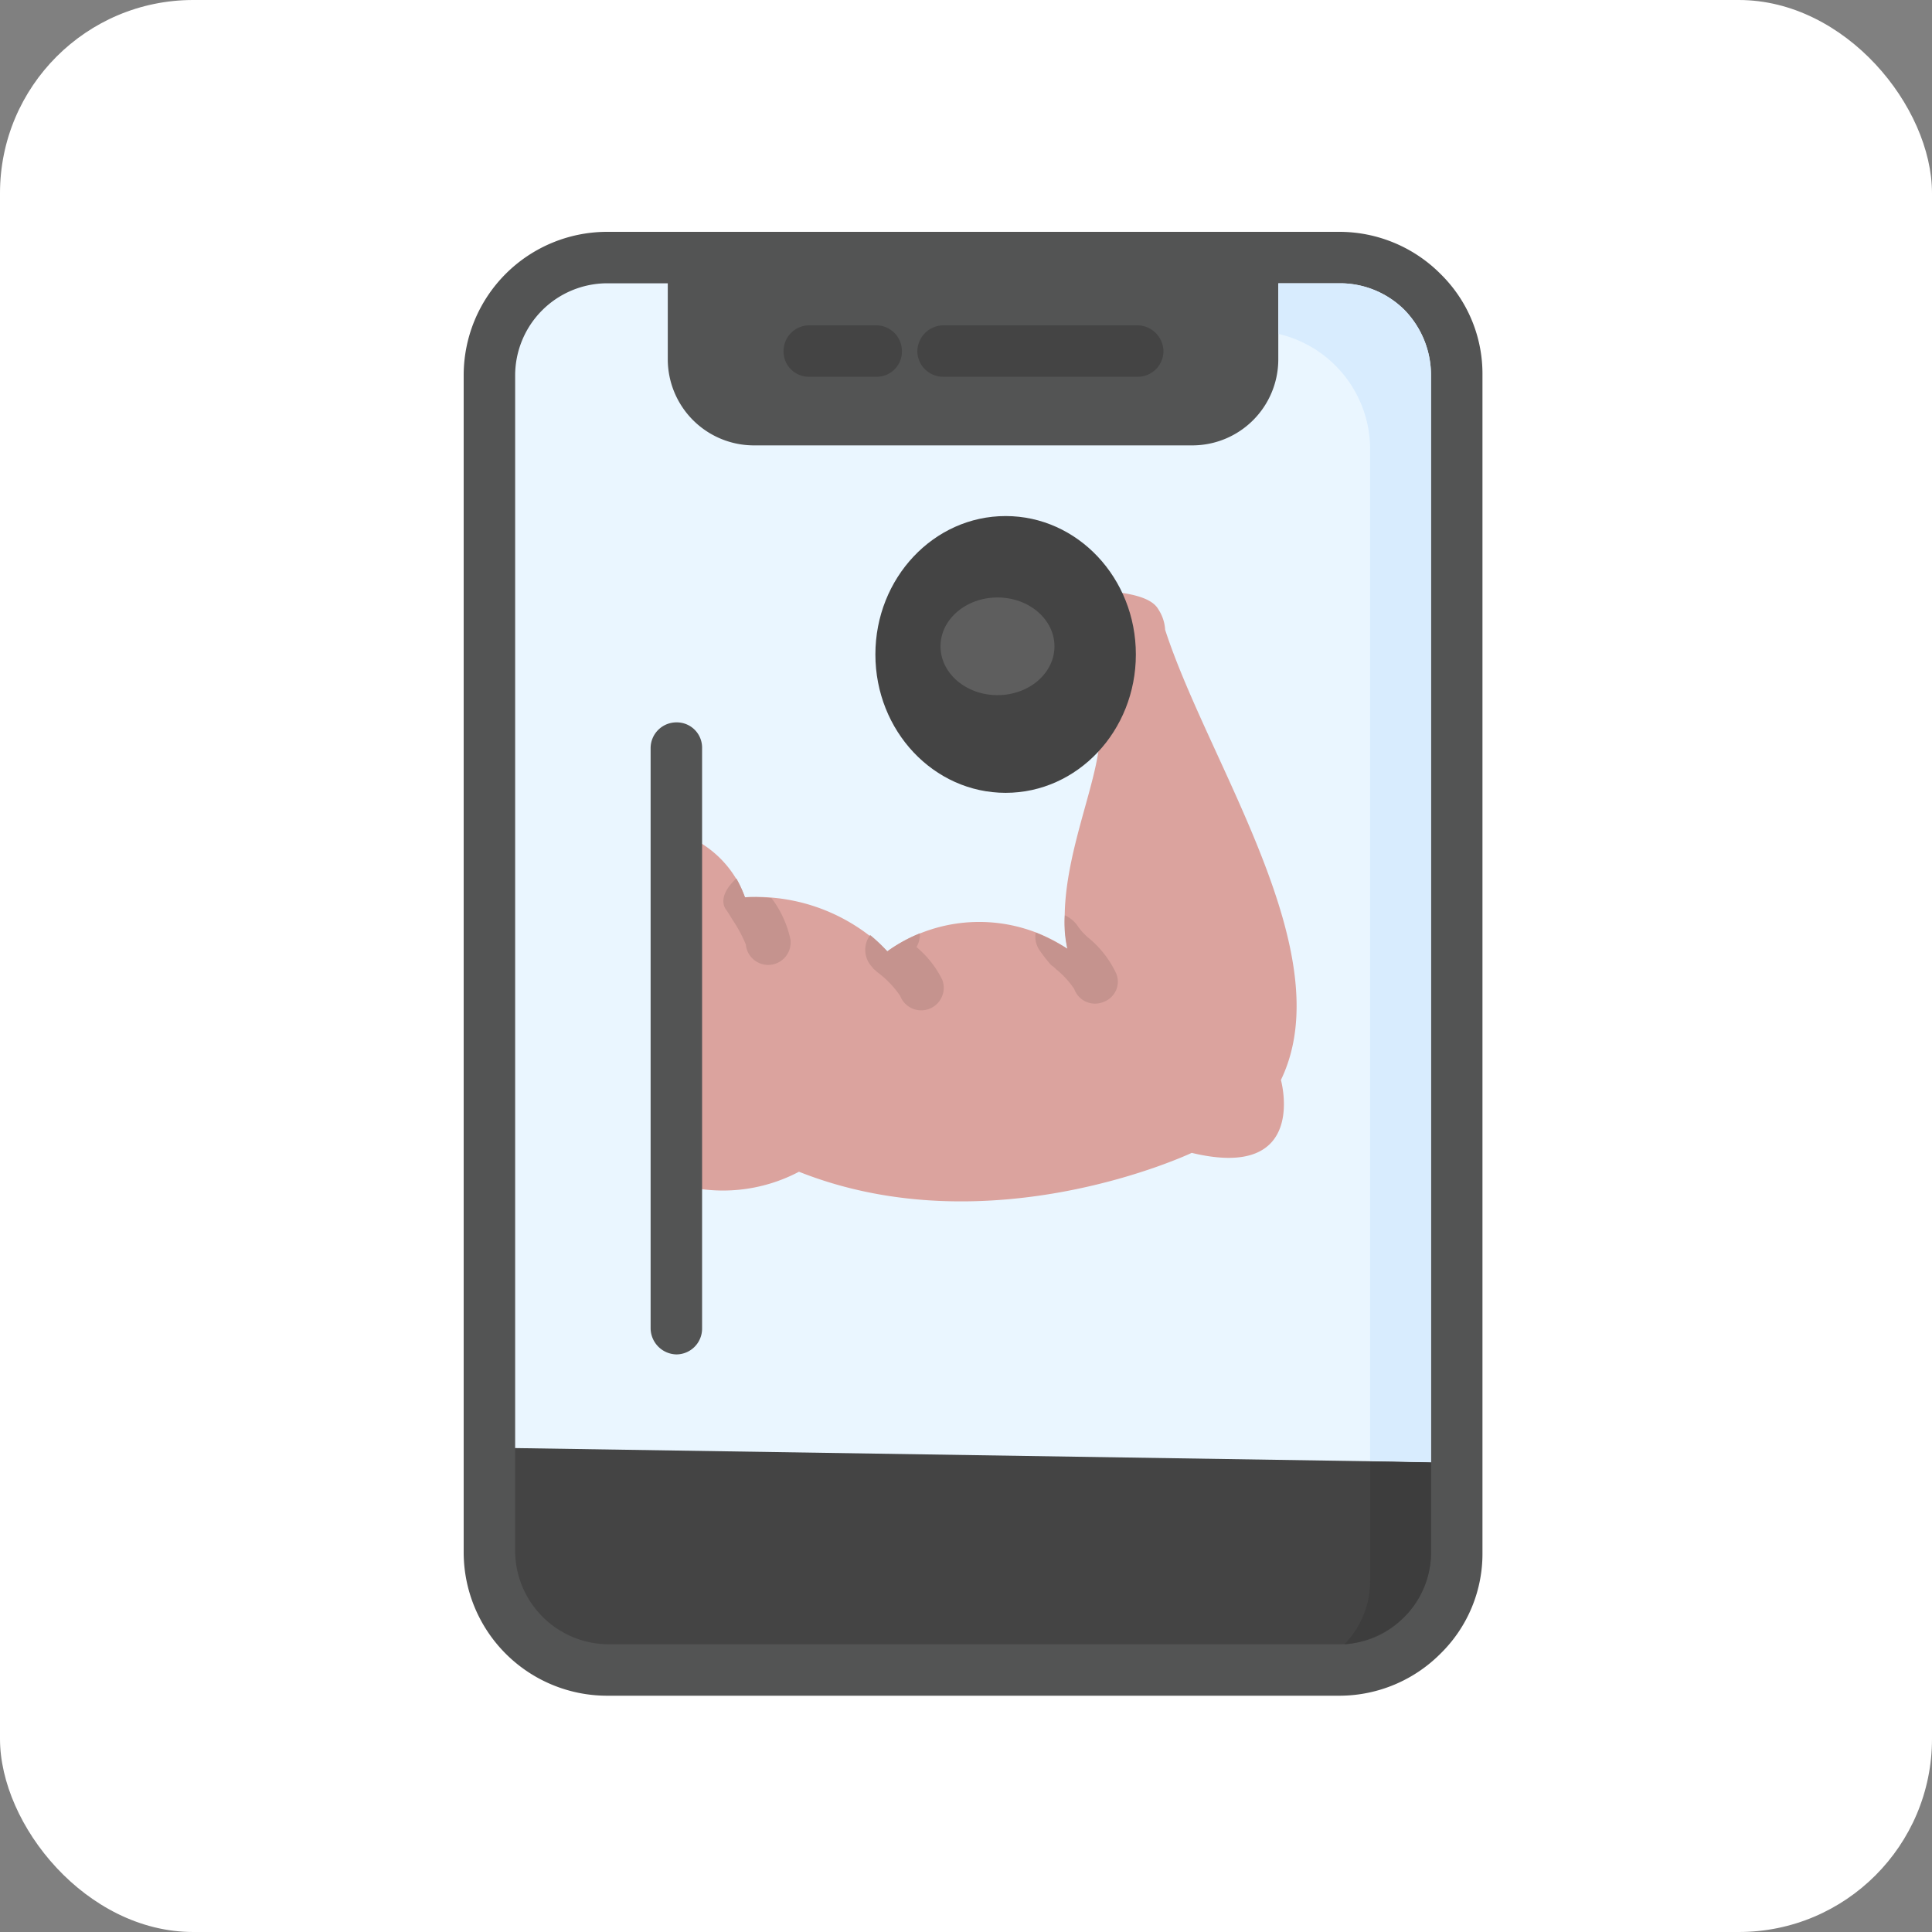
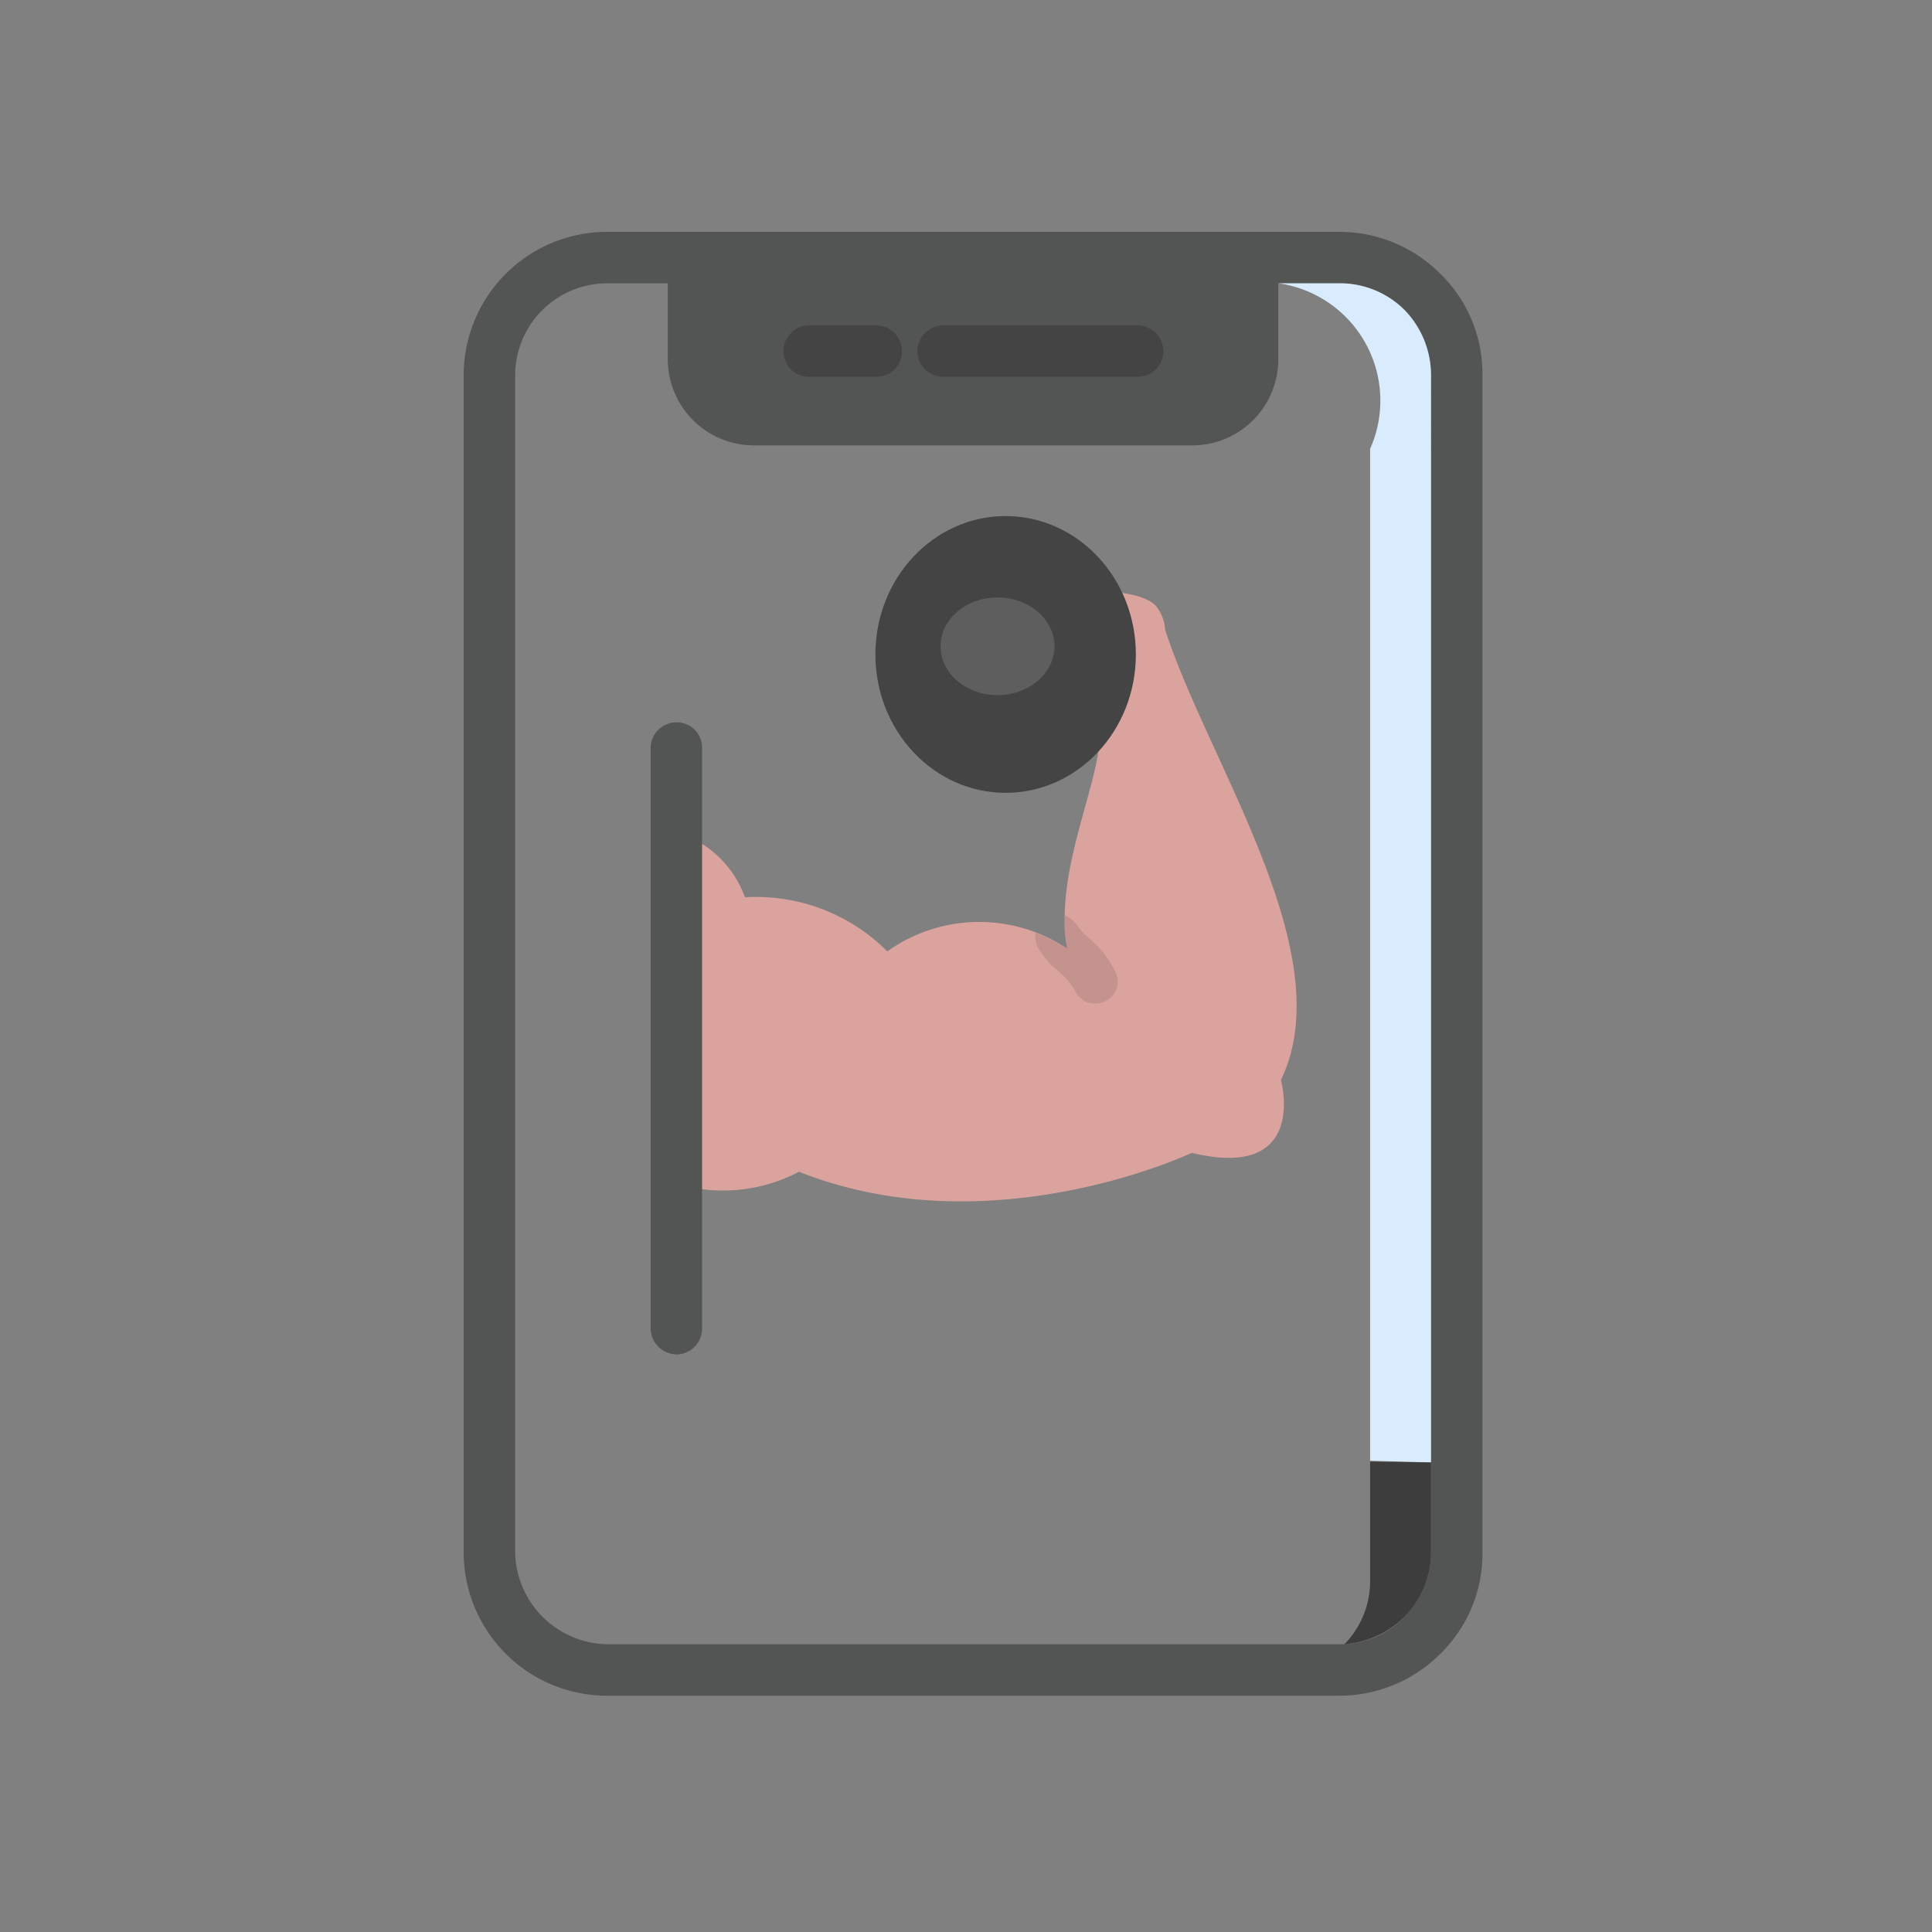
<svg xmlns="http://www.w3.org/2000/svg" width="100" height="100" viewBox="0 0 100 100">
  <rect x="0" y="0" width="100" height="100" fill="#808080" stroke="none" />
  <g id="Group_162755" data-name="Group 162755" transform="translate(834 692)">
-     <rect id="Rectangle_4564" data-name="Rectangle 4564" width="100" height="100" rx="10" transform="translate(-834 -692)" fill="#fff" />
    <g id="Layer_x0020_1" transform="translate(-1069 -680)">
      <g id="_397274600" transform="translate(259)">
-         <path id="Path_2406" data-name="Path 2406" d="M339.069,94.584v-58.5A6.081,6.081,0,0,0,333.032,30H295.081A6.119,6.119,0,0,0,289,36.081v58.5Z" transform="translate(-287.668 -28.668)" fill="#eaf6ff" fill-rule="evenodd" />
        <path id="Path_2407" data-name="Path 2407" d="M497,30h31.6v5.282a4.452,4.452,0,0,1-4.439,4.439H501.483A4.461,4.461,0,0,1,497,35.282Z" transform="translate(-486.436 -28.668)" fill="#535454" fill-rule="evenodd" />
        <path id="Path_2408" data-name="Path 2408" d="M633.332,111.663A1.308,1.308,0,0,1,632,110.332,1.335,1.335,0,0,1,633.332,109h3.462a1.335,1.335,0,0,1,1.332,1.332,1.308,1.308,0,0,1-1.332,1.332Zm6.924,0a1.335,1.335,0,0,1-1.332-1.332A1.365,1.365,0,0,1,640.256,109h10.076a1.365,1.365,0,0,1,1.332,1.332,1.335,1.335,0,0,1-1.332,1.332Z" transform="translate(-615.443 -104.162)" fill="#444" fill-rule="evenodd" />
-         <path id="Path_2409" data-name="Path 2409" d="M351.87,1418.755,303,1418v6.17a4.7,4.7,0,0,0,4.705,4.705l39.416.754a4.7,4.7,0,0,0,4.749-4.749Z" transform="translate(-301.047 -1355.059)" fill="#444" fill-rule="evenodd" />
        <path id="Path_2410" data-name="Path 2410" d="M266.413,0h37.951a7.391,7.391,0,0,1,5.193,2.175,7.235,7.235,0,0,1,2.175,5.238V68.357a7.235,7.235,0,0,1-2.175,5.238,7.391,7.391,0,0,1-5.193,2.175H266.413A7.426,7.426,0,0,1,259,68.357V7.413A7.426,7.426,0,0,1,266.413,0Zm37.951,2.663H266.413a4.774,4.774,0,0,0-4.749,4.749V68.357a4.853,4.853,0,0,0,4.749,4.749h37.951a4.593,4.593,0,0,0,3.329-1.42,4.735,4.735,0,0,0,1.376-3.329V7.413a4.841,4.841,0,0,0-1.376-3.373A4.734,4.734,0,0,0,304.364,2.663Z" transform="translate(-259)" fill="#535454" />
-         <path id="Path_2411" data-name="Path 2411" d="M1213.75,68.567v52.377l3.151.089V64.749a4.84,4.84,0,0,0-1.376-3.373A4.734,4.734,0,0,0,1212.2,60H1209v2.619A6.135,6.135,0,0,1,1213.75,68.567Z" transform="translate(-1166.832 -57.337)" fill="#d8ecfe" fill-rule="evenodd" />
+         <path id="Path_2411" data-name="Path 2411" d="M1213.75,68.567v52.377l3.151.089V64.749a4.84,4.84,0,0,0-1.376-3.373A4.734,4.734,0,0,0,1212.2,60H1209A6.135,6.135,0,0,1,1213.75,68.567Z" transform="translate(-1166.832 -57.337)" fill="#d8ecfe" fill-rule="evenodd" />
        <path id="Path_2412" data-name="Path 2412" d="M1287.332,1434v6.17a4.669,4.669,0,0,1-1.332,3.285,4.944,4.944,0,0,0,3.107-1.42,4.735,4.735,0,0,0,1.376-3.329v-4.661Z" transform="translate(-1240.414 -1370.349)" fill="#3d3d3d" fill-rule="evenodd" />
        <path id="Path_2413" data-name="Path 2413" d="M507,437.438a8.437,8.437,0,0,0,6.347-.621c9.943,3.951,20.329-.977,20.329-.977,6.081,1.465,4.616-3.773,4.616-3.773,3.152-6.525-3.729-16.335-5.992-23.3a2.15,2.15,0,0,0-.355-1.065c-.71-1.243-4.483-.843-6.17-1.332-1.243-.355-1.332-.178-2.086.8-.621.8-1.509,1.687-.977,2.663L524,411.782c-2.352,2.042.311,3.329,1.909,2,1.021-.843,1.642-.355,2.663-1.021,1.465,2.175-2.219,7.768-1.332,12.517a8.186,8.186,0,0,0-9.321.133,9.586,9.586,0,0,0-7.368-2.8A5.455,5.455,0,0,0,507,419.239Z" transform="translate(-495.992 -388.168)" fill="#dba39e" fill-rule="evenodd" />
        <g id="Group_162752" data-name="Group 162752" transform="translate(13.441 33.468)">
-           <path id="Path_2414" data-name="Path 2414" d="M564.307,755.021a8.1,8.1,0,0,0-1.376-.044,6.54,6.54,0,0,0-.444-.977c-.533.488-.843,1.065-.577,1.554.133.178.266.4.4.621a7.13,7.13,0,0,1,.666,1.243,1.162,1.162,0,1,0,2.308-.266A5.421,5.421,0,0,0,564.307,755.021Z" transform="translate(-561.813 -754)" fill="#c5938e" fill-rule="evenodd" />
-           <path id="Path_2415" data-name="Path 2415" d="M730.194,818a7.853,7.853,0,0,0-1.687.932,7.973,7.973,0,0,0-.888-.843,1.288,1.288,0,0,0,.133,1.687c.044.089.044.044.222.222a5.066,5.066,0,0,1,1.2,1.243,1.166,1.166,0,1,0,2.175-.843,5.2,5.2,0,0,0-1.332-1.687A1.3,1.3,0,0,0,730.194,818Z" transform="translate(-720.021 -815.159)" fill="#c5938e" fill-rule="evenodd" />
          <path id="Path_2416" data-name="Path 2416" d="M927.165,797a5.709,5.709,0,0,0,.133,1.731,11.56,11.56,0,0,0-1.642-.843,1.249,1.249,0,0,0,.178.888,8.238,8.238,0,0,0,.621.8,1.409,1.409,0,0,1,.266.222,4.464,4.464,0,0,1,.932,1.021,1.142,1.142,0,0,0,1.509.666,1.115,1.115,0,0,0,.666-1.465,5.246,5.246,0,0,0-1.509-1.909l-.222-.222a3.376,3.376,0,0,1-.311-.4A1.6,1.6,0,0,0,927.165,797Z" transform="translate(-909.49 -795.091)" fill="#c5938e" fill-rule="evenodd" />
        </g>
        <ellipse id="Ellipse_28" data-name="Ellipse 28" cx="6.741" cy="7.163" rx="6.741" ry="7.163" transform="translate(21.31 14.711)" fill="#444" />
        <path id="Path_2417" data-name="Path 2417" d="M477,573.332A1.335,1.335,0,0,1,478.332,572a1.308,1.308,0,0,1,1.332,1.332v30.05a1.335,1.335,0,0,1-1.332,1.332A1.365,1.365,0,0,1,477,603.382Z" transform="translate(-467.324 -546.61)" fill="#535454" />
        <ellipse id="Ellipse_29" data-name="Ellipse 29" cx="2.949" cy="2.528" rx="2.949" ry="2.528" transform="translate(24.681 18.925)" fill="#5e5e5e" />
      </g>
    </g>
  </g>
</svg>